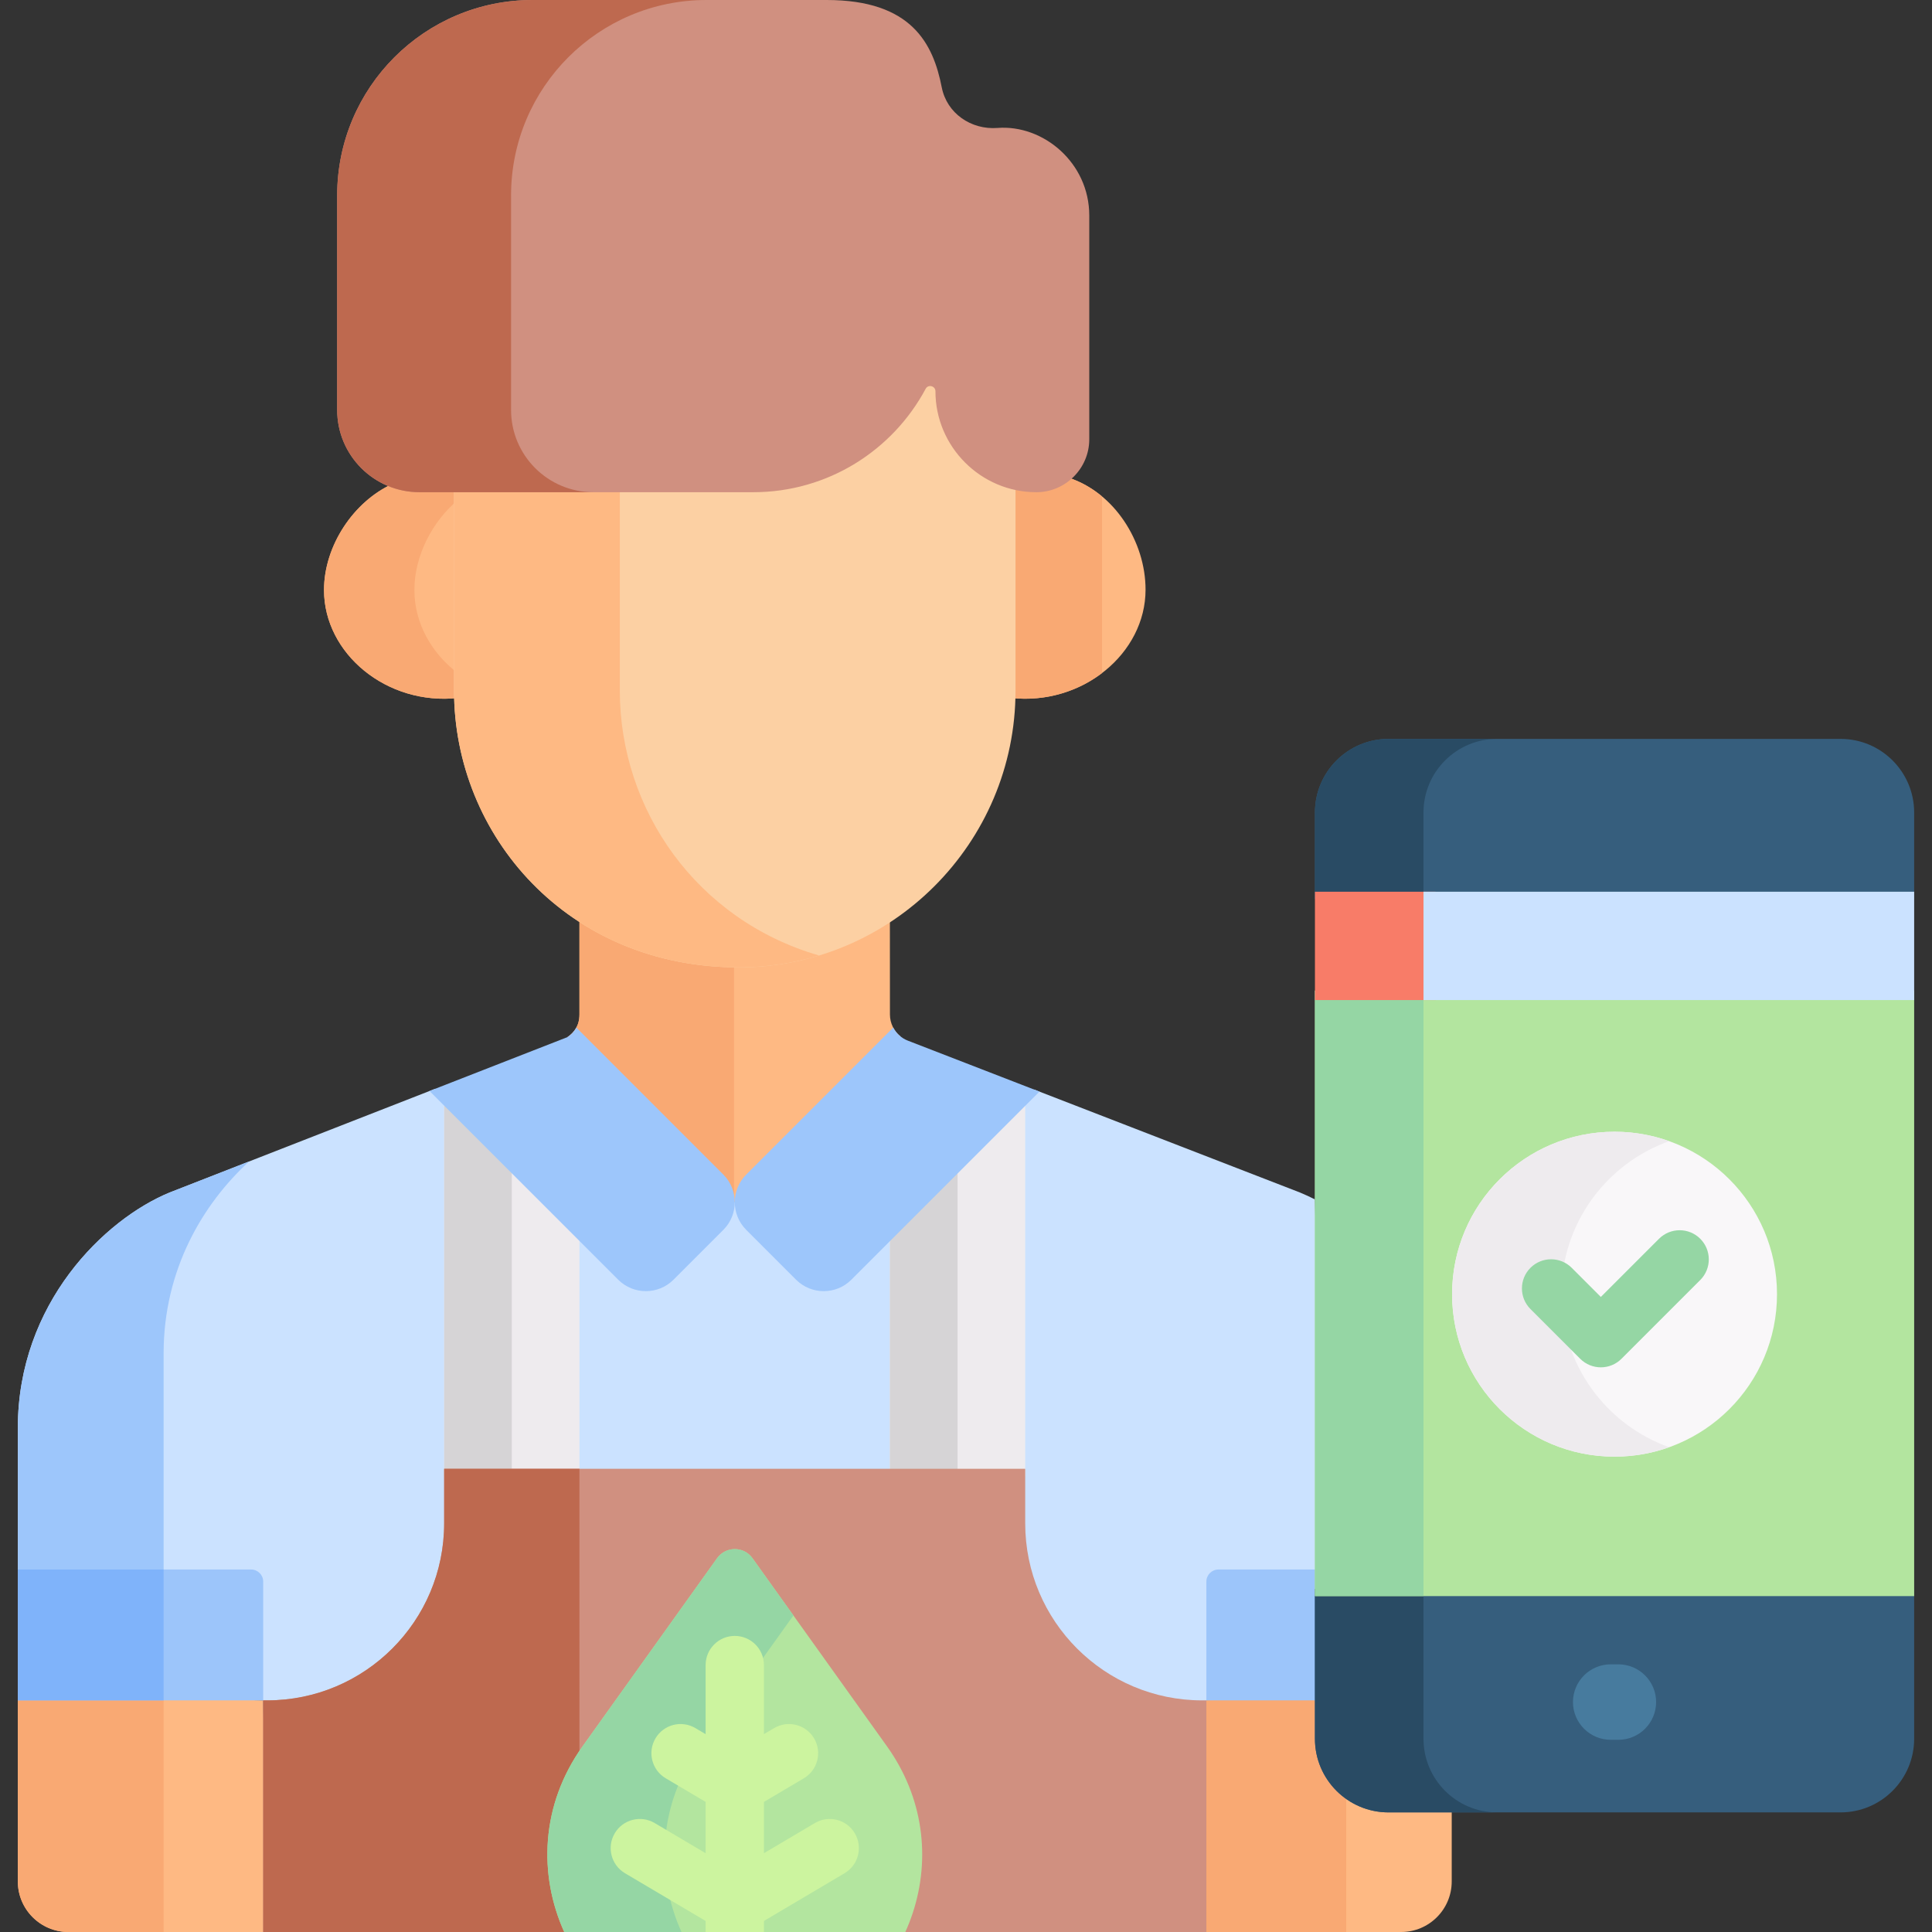
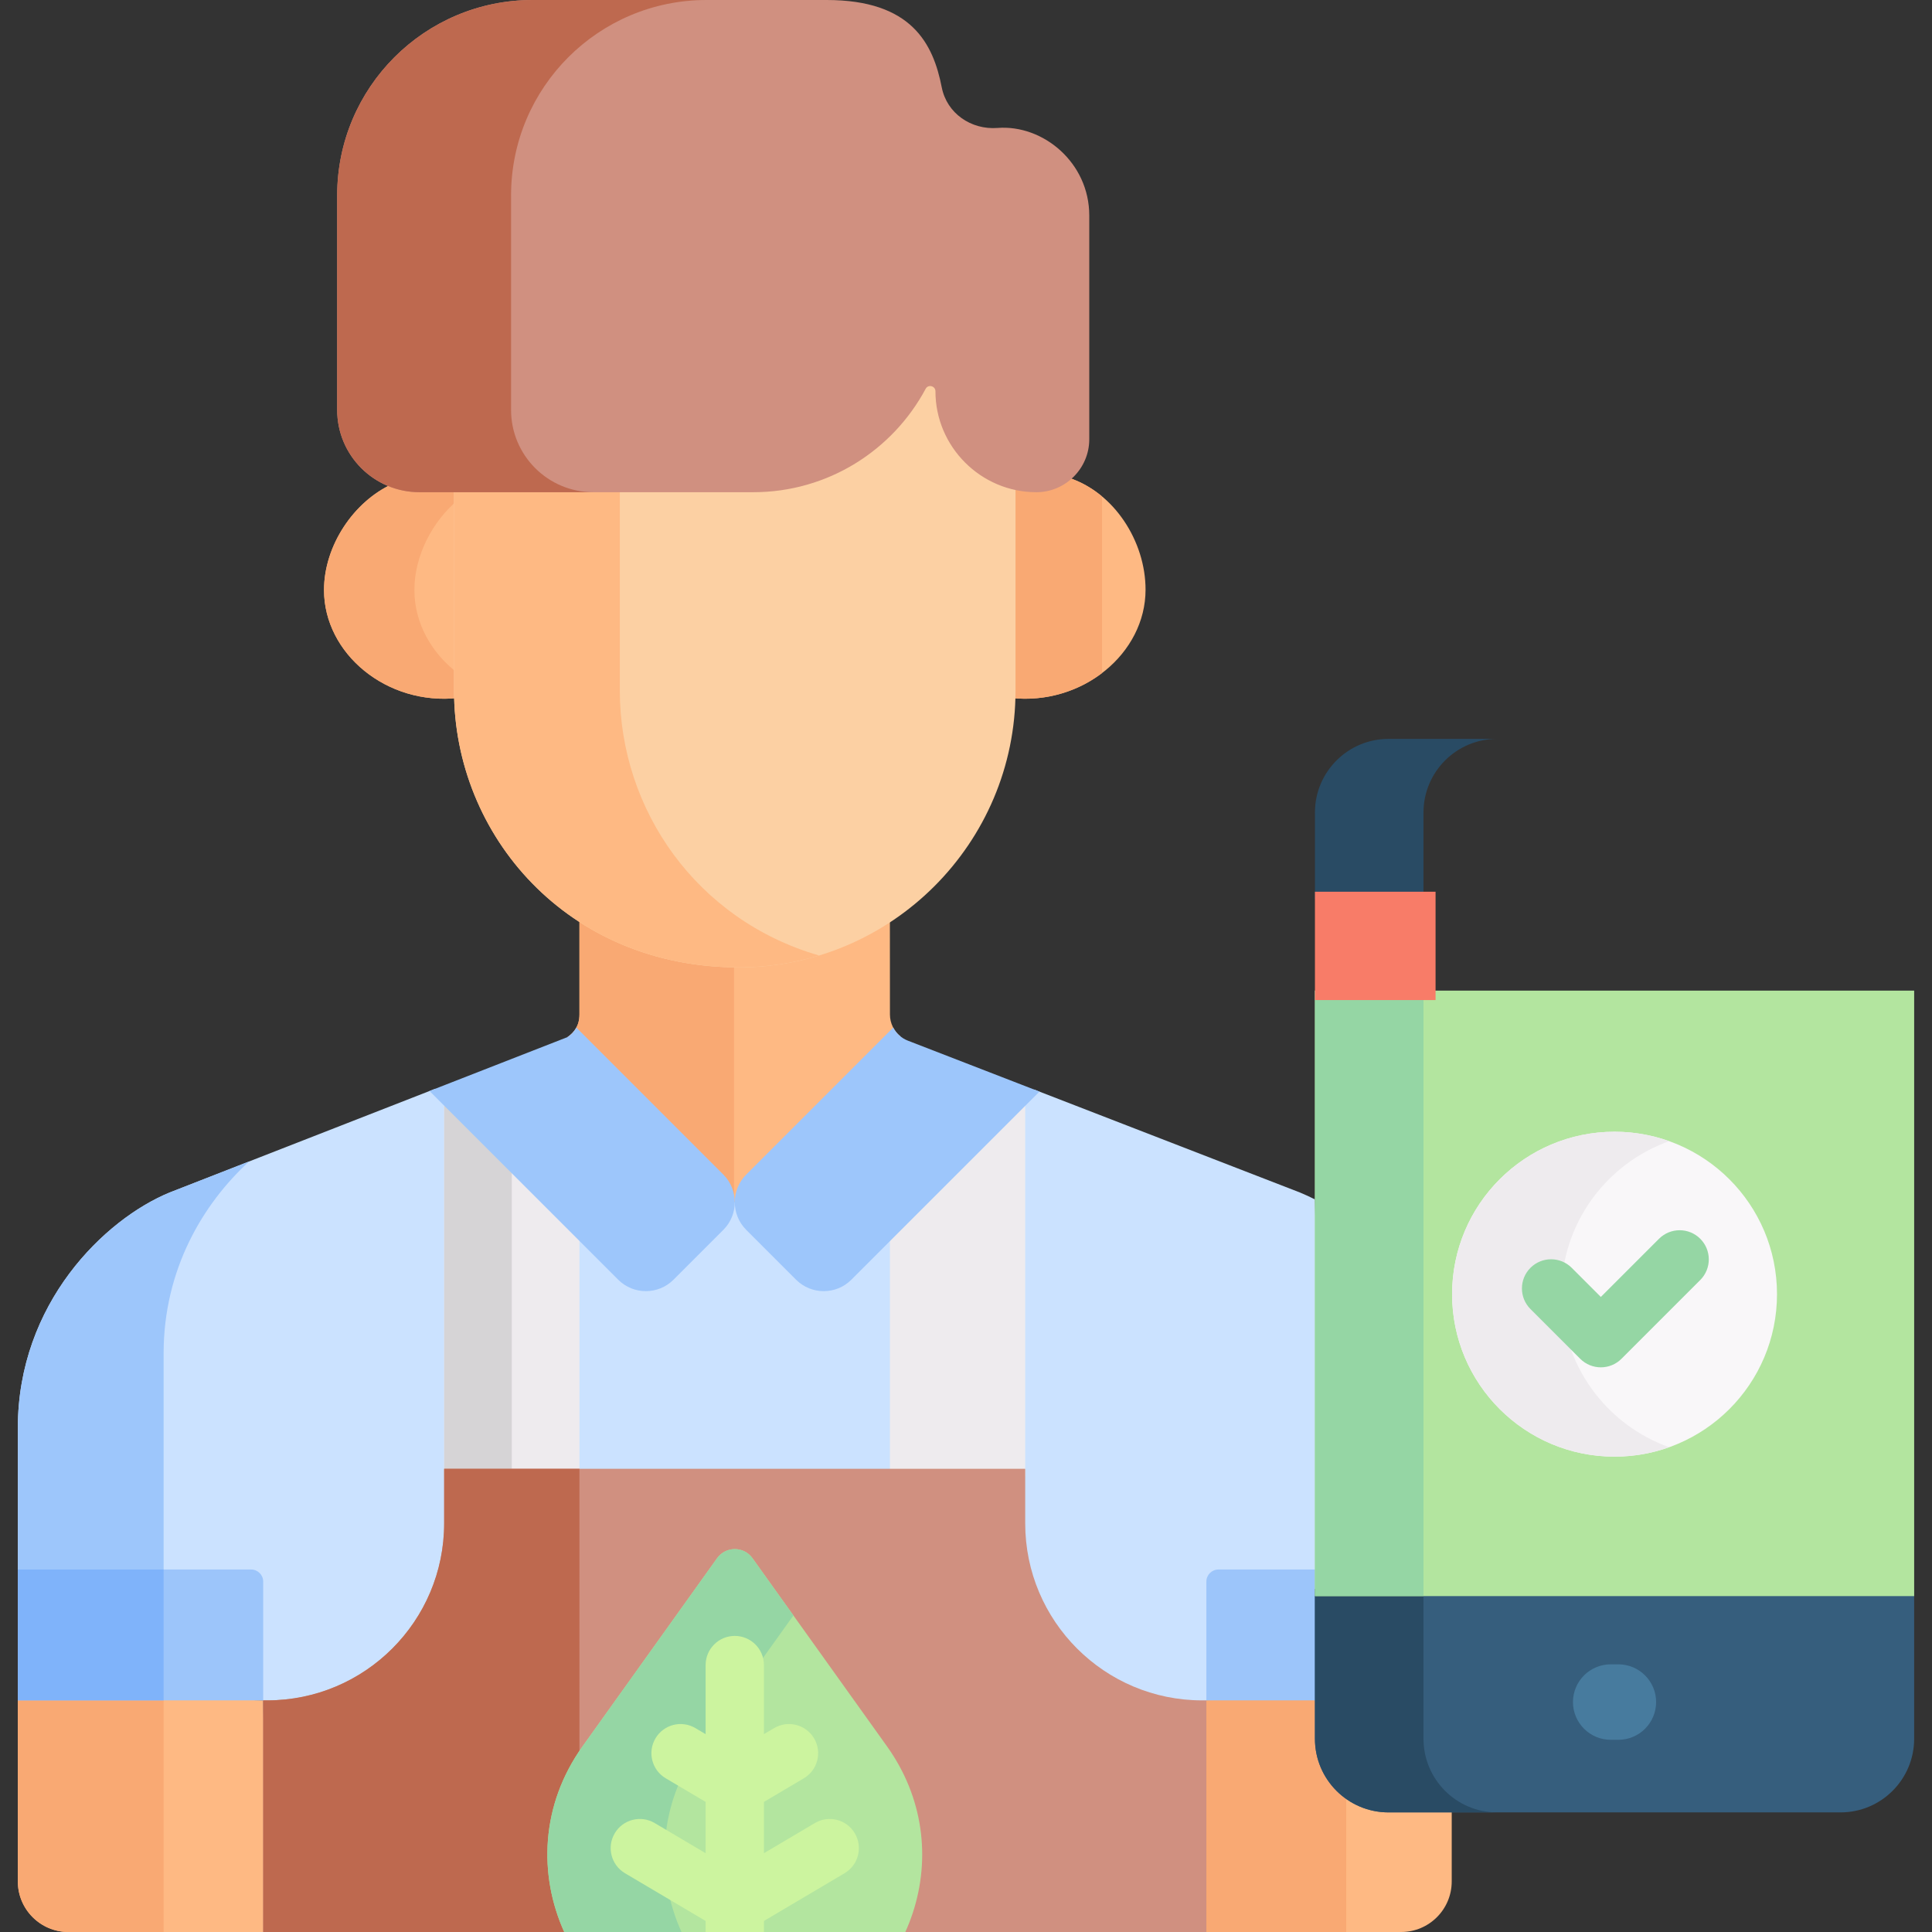
<svg xmlns="http://www.w3.org/2000/svg" id="Layer_1" enable-background="new 0 0 512 512" height="512" viewBox="0 0 512 512" width="512">
  <rect x="0" y="0" width="512" height="512" fill="#333333" stroke="none" />
  <g>
    <path d="m121.358 183.034v-53.623h-10.195c-2.483 0-4.859-.435-7.083-1.199-10.301 4.631-18.214 16.373-18.214 28.156 0 16.852 16.649 30.676 35.539 28.602-.017-.646-.047-1.289-.047-1.936z" fill="#feb983" />
    <path d="m283.065 126.563c-2.35 1.778-5.261 2.847-8.418 2.847-1.893 0-4.771-.203-6.556-.582v54.205c0 .653-.032 1.298-.049 1.946 18.873 2.007 35.541-11.815 35.541-28.711 0-12.809-8.342-25.853-20.518-29.705z" fill="#feb983" />
    <path d="m121.358 178.426c-7.009-5.316-11.54-13.273-11.54-22.059 0-9.063 4.691-18.089 11.54-23.886v-3.071h-10.195c-2.483 0-4.859-.435-7.083-1.199-10.302 4.631-18.214 16.373-18.214 28.156 0 16.852 16.649 30.676 35.54 28.602-.017-.645-.047-1.288-.047-1.935v-4.608z" fill="#f9a973" />
    <path d="m292.043 131.573c-2.653-2.217-5.667-3.962-8.978-5.009-2.35 1.778-5.262 2.847-8.418 2.847-1.893 0-4.771-.203-6.556-.581v54.205c0 .653-.032 1.298-.049 1.946 9.037.961 17.563-1.713 24.001-6.611z" fill="#f9a973" />
    <path d="m150.393 274.843 44.331 43.754 43.934-43.921c-1.739-1.38-2.808-3.5-2.815-5.807l-.02-33.713c-26.14 17.105-59.216 14.794-82.262-.11v33.778c0 3.063-1.472 4.868-3.168 6.019z" fill="#feb983" />
    <path d="m194.526 247.108c-14.765-.121-29.177-4.439-40.964-12.061v33.778c0 3.063-1.473 4.868-3.168 6.019l44.132 43.558z" fill="#f9a973" />
    <path d="m247.903 100.606c0-1.433-1.919-1.927-2.595-.663-8.719 16.308-25.902 27.408-45.688 27.408h-79.292v55.684c0 38.328 30.032 73.335 75.458 73.335 40.438 0 73.336-32.898 73.336-73.335v-56.265c-12.082-2.566-21.219-13.348-21.219-26.164z" fill="#fcd0a3" />
    <g>
      <g>
        <path d="m164.261 183.034v-55.684h-43.934v55.684c0 38.328 30.031 73.334 75.458 73.334 7.395 0 14.535-1.111 21.271-3.156-32.476-9.407-52.795-38.661-52.795-70.178z" fill="#feb983" />
      </g>
    </g>
    <path d="m344.505 316.027c-3.139-1.216-41.307-15.998-70.528-27.314l-48.377 48.377c-4.019 4.02-10.597 4.02-14.616 0l-13.245-13.245c-1.531-1.531-2.475-3.433-2.839-5.424l-.175.175-.175-.173c-.365 1.99-1.309 3.891-2.839 5.422l-13.245 13.245c-4.019 4.02-10.597 4.02-14.616 0l-48.543-48.543-70.361 27.48c-17.194 7.076-40.217 29.341-40.217 62.38v70.699l65.021 1.514.991 54.048h247.843l1.119-54.048 31.86-.828-3.091-131.938c-1.307-.666-2.629-1.277-3.967-1.827z" fill="#cbe2ff" />
    <g>
      <g>
        <path d="m235.837 326.854v64.444h35.855v-100.299z" fill="#eeebee" />
      </g>
    </g>
    <g>
      <g>
        <path d="m117.707 290.948v100.35h35.854v-64.495z" fill="#eeebee" />
      </g>
    </g>
-     <path d="m253.764 308.926-17.927 17.927v64.445h17.927z" fill="#d6d4d6" />
    <path d="m117.706 290.948v100.35h17.928v-82.423z" fill="#d6d4d6" />
    <g>
      <g>
        <path d="m43.359 358.661c0-22.337 10.527-39.741 22.658-50.864l-21.073 8.23c-17.194 7.076-40.217 29.341-40.217 62.38v70.699l38.632.899c0-42.562 0-87.323 0-91.344z" fill="#9dc6fb" />
      </g>
    </g>
    <path d="m319.701 450.619-1.271 61.381h52.89c7.402 0 13.402-6 13.402-13.402 0-1.326 0-11.399 0-21.387h-13.646c-10.778 0-19.515-8.737-19.515-19.515v-7.906z" fill="#feb983" />
    <path d="m356.772 470.94c-3.224-3.481-5.211-8.125-5.211-13.244v-7.906l-31.86.828-1.271 61.382h38.342z" fill="#f9a973" />
    <path d="m69.748 450.619-65.021-1.514v49.493c0 7.401 6 13.402 13.402 13.402h52.744z" fill="#feb983" />
    <path d="m43.359 450.005-38.632-.899v49.493c0 7.401 6 13.402 13.402 13.402h25.23c0-14.909 0-38.1 0-61.996z" fill="#f9a973" />
    <path d="m318.608 450.619c-25.911 0-46.916-21.005-46.916-46.916v-14.465h-153.985v14.465c0 25.911-21.005 46.916-46.916 46.916h-1.043v61.381h249.953v-61.381z" fill="#d09080" />
    <path d="m153.561 389.238h-35.855v14.465c0 25.911-21.005 46.916-46.916 46.916h-1.043v61.381h83.814z" fill="#be694f" />
    <path d="m163.849 339.15c4.02 4.02 10.597 4.02 14.616 0l13.245-13.245c4.02-4.019 4.02-10.597 0-14.617l-38.977-38.977c-.589 1.093-1.428 1.911-2.34 2.53l-36.569 14.283z" fill="#9dc6fb" />
    <path d="m197.739 325.906 13.245 13.245c4.02 4.02 10.597 4.02 14.616 0l49.863-49.862c-18.026-6.981-32.992-12.777-34.867-13.503-1.707-.66-3.06-1.915-3.881-3.471l-38.975 38.975c-4.02 4.019-4.02 10.596-.001 14.616z" fill="#9dc6fb" />
    <path d="m322.9 415.936c-1.767 0-3.199 1.432-3.199 3.199v31.484h31.86v-34.683z" fill="#9cc5fa" />
    <path d="m66.549 415.936h-61.822v34.683h65.021v-31.484c0-1.767-1.432-3.199-3.199-3.199z" fill="#9cc5fa" />
    <path d="m43.359 415.936h-38.632v34.683h38.632c0-11.678 0-23.531 0-34.683z" fill="#7fb3fa" />
    <path d="m241.907 506.902h.001c4.755-14.52 2.798-30.619-6.852-44.115-.86-1.203-33.704-47.138-35.641-49.847-2.299-3.216-7.08-3.216-9.379 0l-35.643 49.847c-11.159 15.606-11.7 34.102-4.865 49.213h90.393c.752-1.662 1.417-3.363 1.986-5.098z" fill="#b3e59f" />
    <path d="m185.464 462.787 24.797-34.678c-5.623-7.863-10.162-14.212-10.845-15.168-2.3-3.216-7.08-3.216-9.379 0l-35.642 49.846c-11.159 15.606-11.7 34.102-4.865 49.213h31.07c-6.835-15.111-6.294-33.607 4.864-49.213z" fill="#95d6a4" />
-     <path d="m507.273 238.224v-22.896c0-10.777-8.737-19.515-19.515-19.515h-119.773c-10.778 0-19.514 8.737-19.514 19.515v22.896z" fill="#365e7d" />
    <path d="m396.754 195.814h-28.769c-10.778 0-19.514 8.737-19.514 19.515v22.896h28.769v-22.896c0-10.778 8.737-19.515 19.514-19.515z" fill="#294b64" />
    <path d="m348.471 421.075v39.712c0 10.778 8.737 19.515 19.514 19.515h119.773c10.778 0 19.515-8.737 19.515-19.515v-39.712z" fill="#365e7d" />
    <path d="m377.24 460.787v-39.712h-28.769v39.712c0 10.778 8.737 19.515 19.514 19.515h28.769c-10.777 0-19.514-8.737-19.514-19.515z" fill="#294b64" />
    <path d="m348.471 262.525h158.802v160.459h-158.802z" fill="#b3e59f" />
    <path d="m348.471 262.525h28.769v160.459h-28.769z" fill="#95d6a4" />
    <path d="m348.471 236.316h31.969v28.71h-31.969z" fill="#f87c68" />
    <circle cx="427.872" cy="342.974" fill="#f9f7f9" r="43.053" />
    <path d="m413.757 342.974c0-18.7 11.925-34.609 28.584-40.554-4.523-1.614-9.392-2.5-14.469-2.5-23.778 0-43.053 19.276-43.053 43.053s19.276 43.053 43.053 43.053c5.078 0 9.947-.886 14.469-2.5-16.658-5.942-28.584-21.851-28.584-40.552z" fill="#eeebee" />
    <g>
      <g>
        <path d="m418.775 360.095-13.184-13.184c-3.018-3.017-3.018-7.91 0-10.927 3.017-3.017 7.91-3.017 10.927 0l7.721 7.721 15.419-15.418c3.018-3.018 7.91-3.018 10.927 0 3.018 3.017 3.018 7.91 0 10.927l-20.882 20.881c-3.019 3.017-7.912 3.018-10.928 0z" fill="#95d6a4" />
      </g>
    </g>
    <path d="m202.452 512v-2.928l21.37-12.649c3.672-2.174 4.887-6.913 2.713-10.585-2.173-3.671-6.911-4.887-10.585-2.713l-13.499 7.99v-13.593l10.576-6.26c3.672-2.174 4.887-6.913 2.713-10.585s-6.912-4.886-10.585-2.713l-2.705 1.601v-18.305c0-4.267-3.459-7.726-7.726-7.726s-7.726 3.459-7.726 7.726v18.305l-2.705-1.601c-3.671-2.172-8.41-.959-10.585 2.713-2.174 3.672-.959 8.411 2.713 10.585l10.576 6.26v13.593l-13.499-7.99c-3.672-2.173-8.411-.958-10.584 2.713-2.174 3.672-.959 8.411 2.714 10.585l21.37 12.649v2.928z" fill="#ccf49f" />
-     <path d="m377.24 236.316h130.033v28.71h-130.033z" fill="#cbe2ff" />
+     <path d="m377.24 236.316h130.033h-130.033z" fill="#cbe2ff" />
    <path d="m264.357 33.907c-7.007.539-13.436-3.867-14.785-10.764-2.272-11.616-8.022-23.143-30.486-23.143h-77.938c-28.604 0-51.792 23.188-51.792 51.792v56.841c0 12.044 9.763 21.807 21.807 21.807h88.457c19.785 0 36.969-11.1 45.688-27.408.676-1.264 2.595-.771 2.595.663 0 14.71 12.035 26.745 26.745 26.745 7.71 0 14.019-6.309 14.019-14.019v-59.315c-.001-13.974-12.192-24.131-24.31-23.199z" fill="#d09080" />
    <g>
      <g>
        <g>
          <path d="m135.438 108.634v-56.842c0-28.604 23.188-51.792 51.792-51.792h-46.083c-28.604 0-51.792 23.188-51.792 51.792v56.841c0 12.044 9.764 21.807 21.808 21.807h46.083c-12.044.001-21.808-9.763-21.808-21.806z" fill="#be694f" />
        </g>
      </g>
    </g>
    <path d="m428.89 441.065h-2.037c-5.514 0-10 4.486-10 10s4.486 10 10 10h2.037c5.514 0 10-4.486 10-10s-4.486-10-10-10z" fill="#477b9e" />
  </g>
</svg>